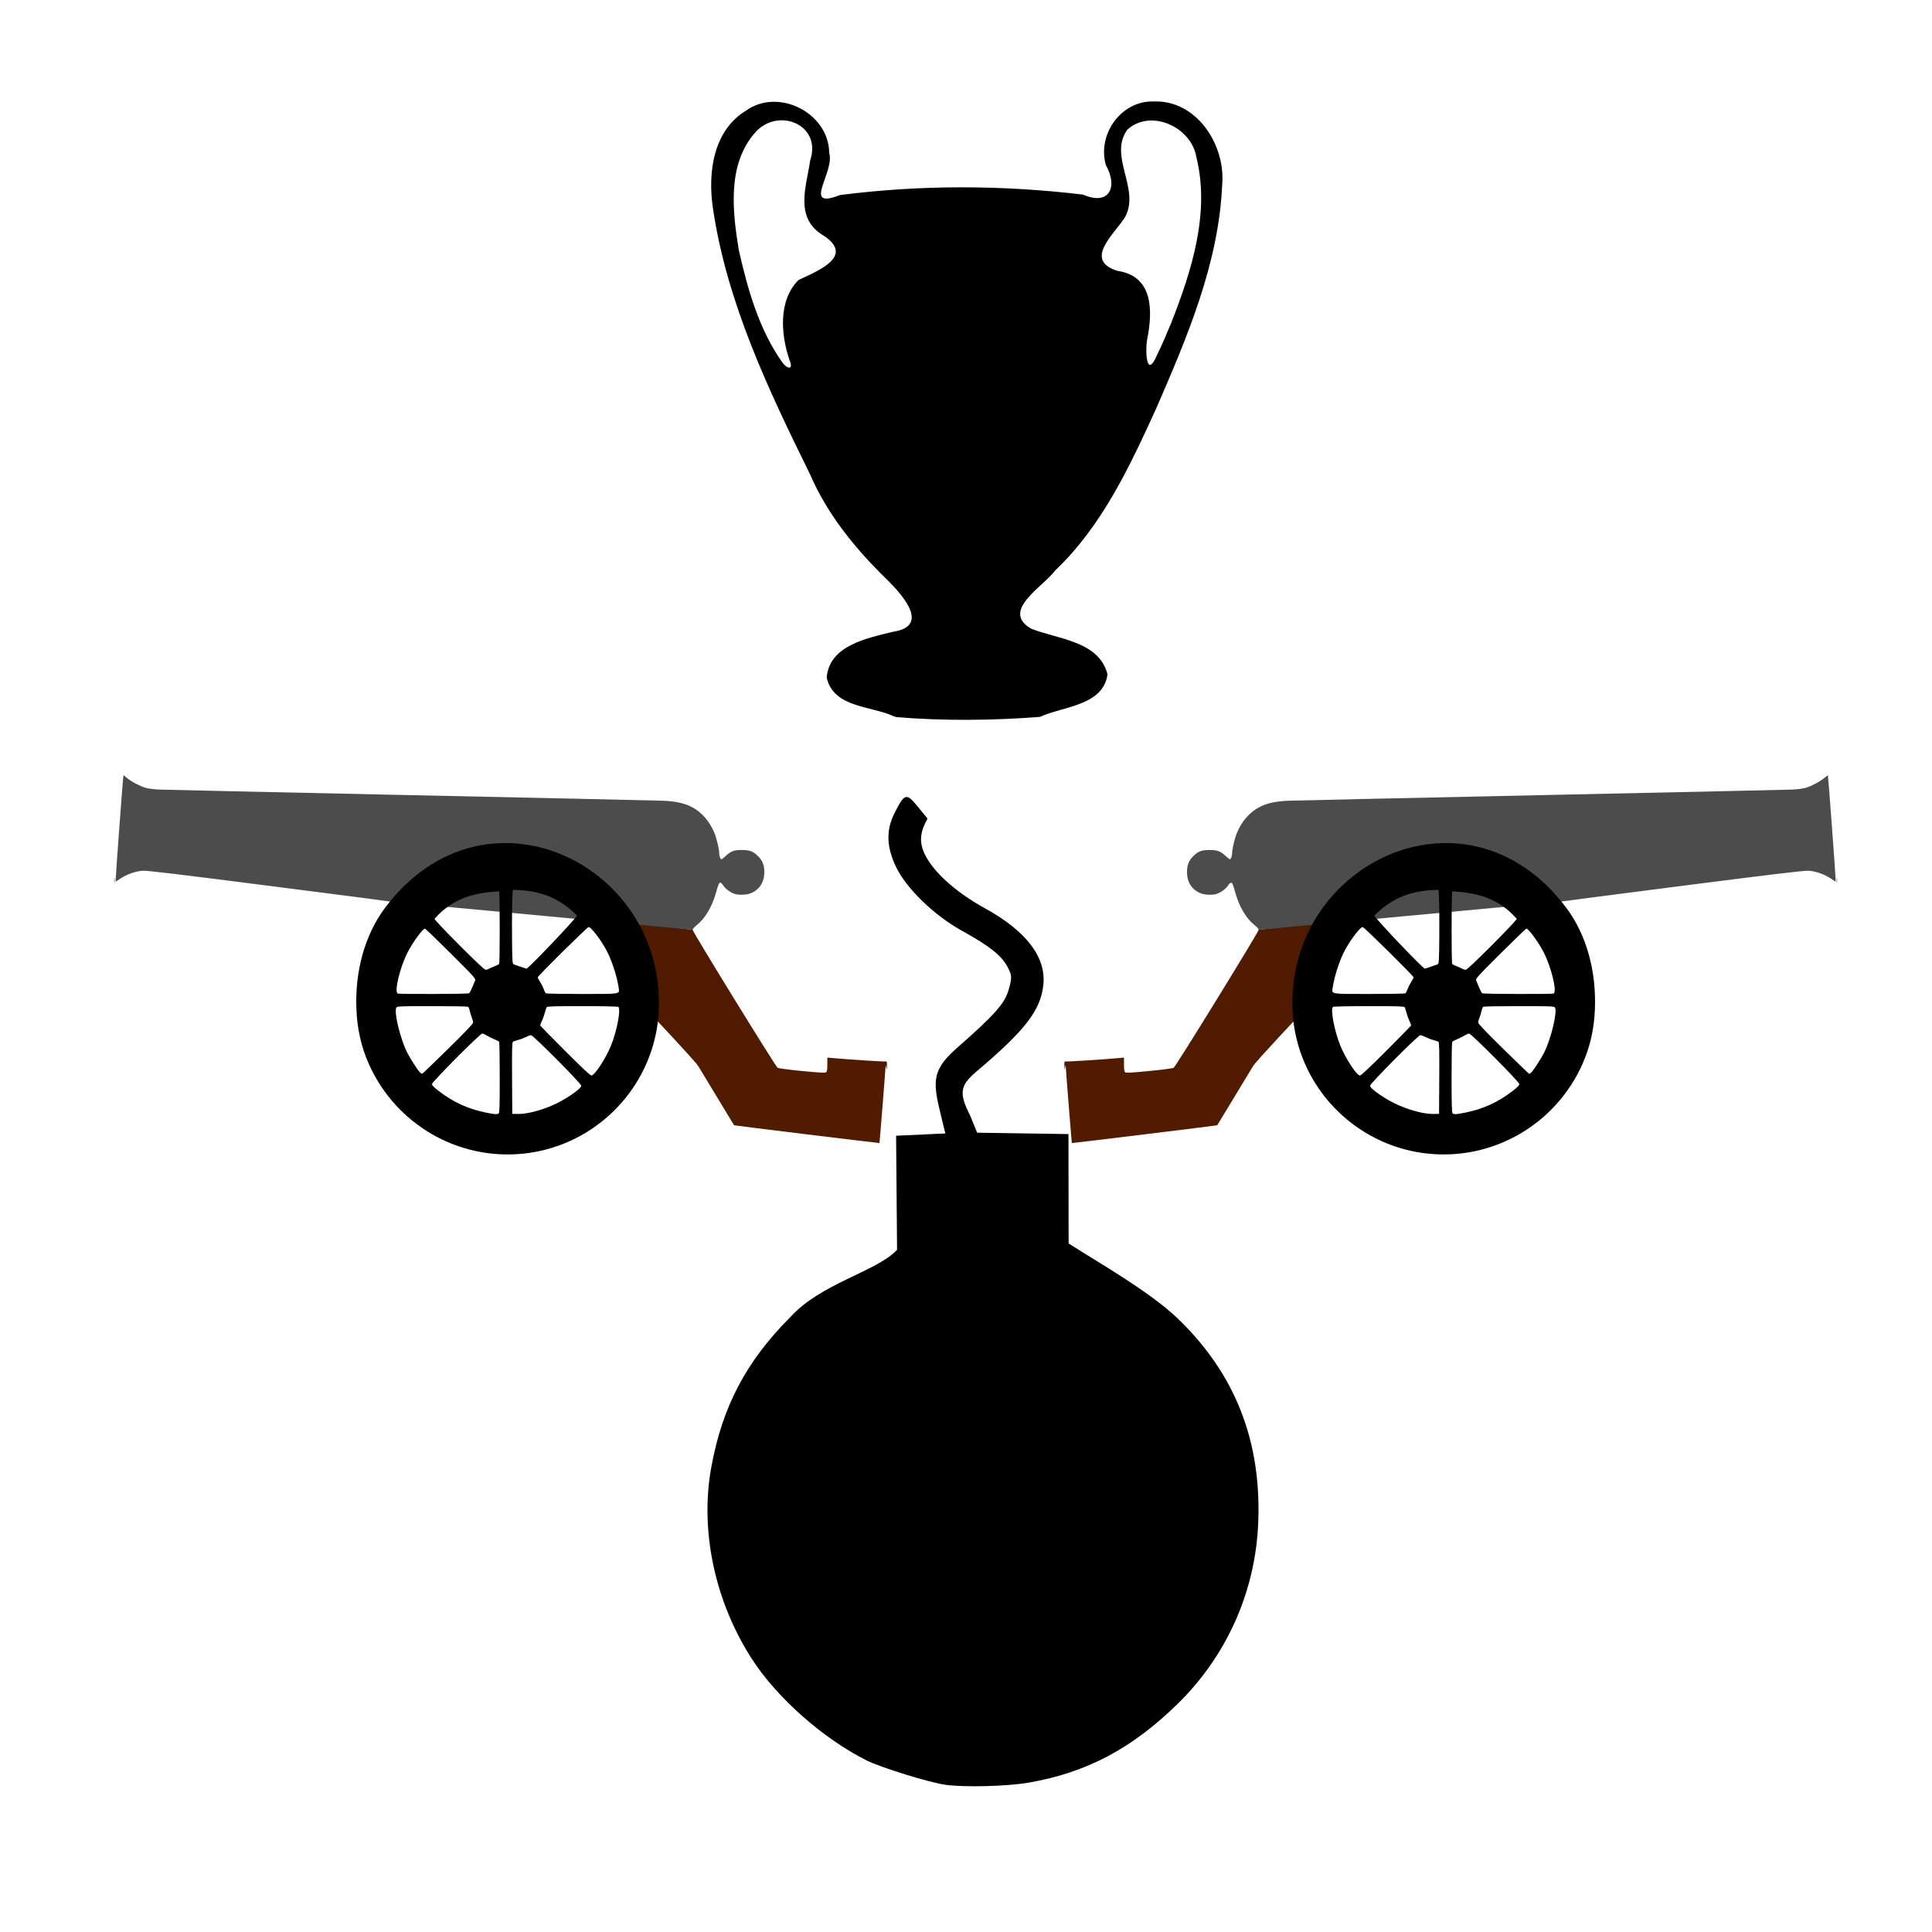
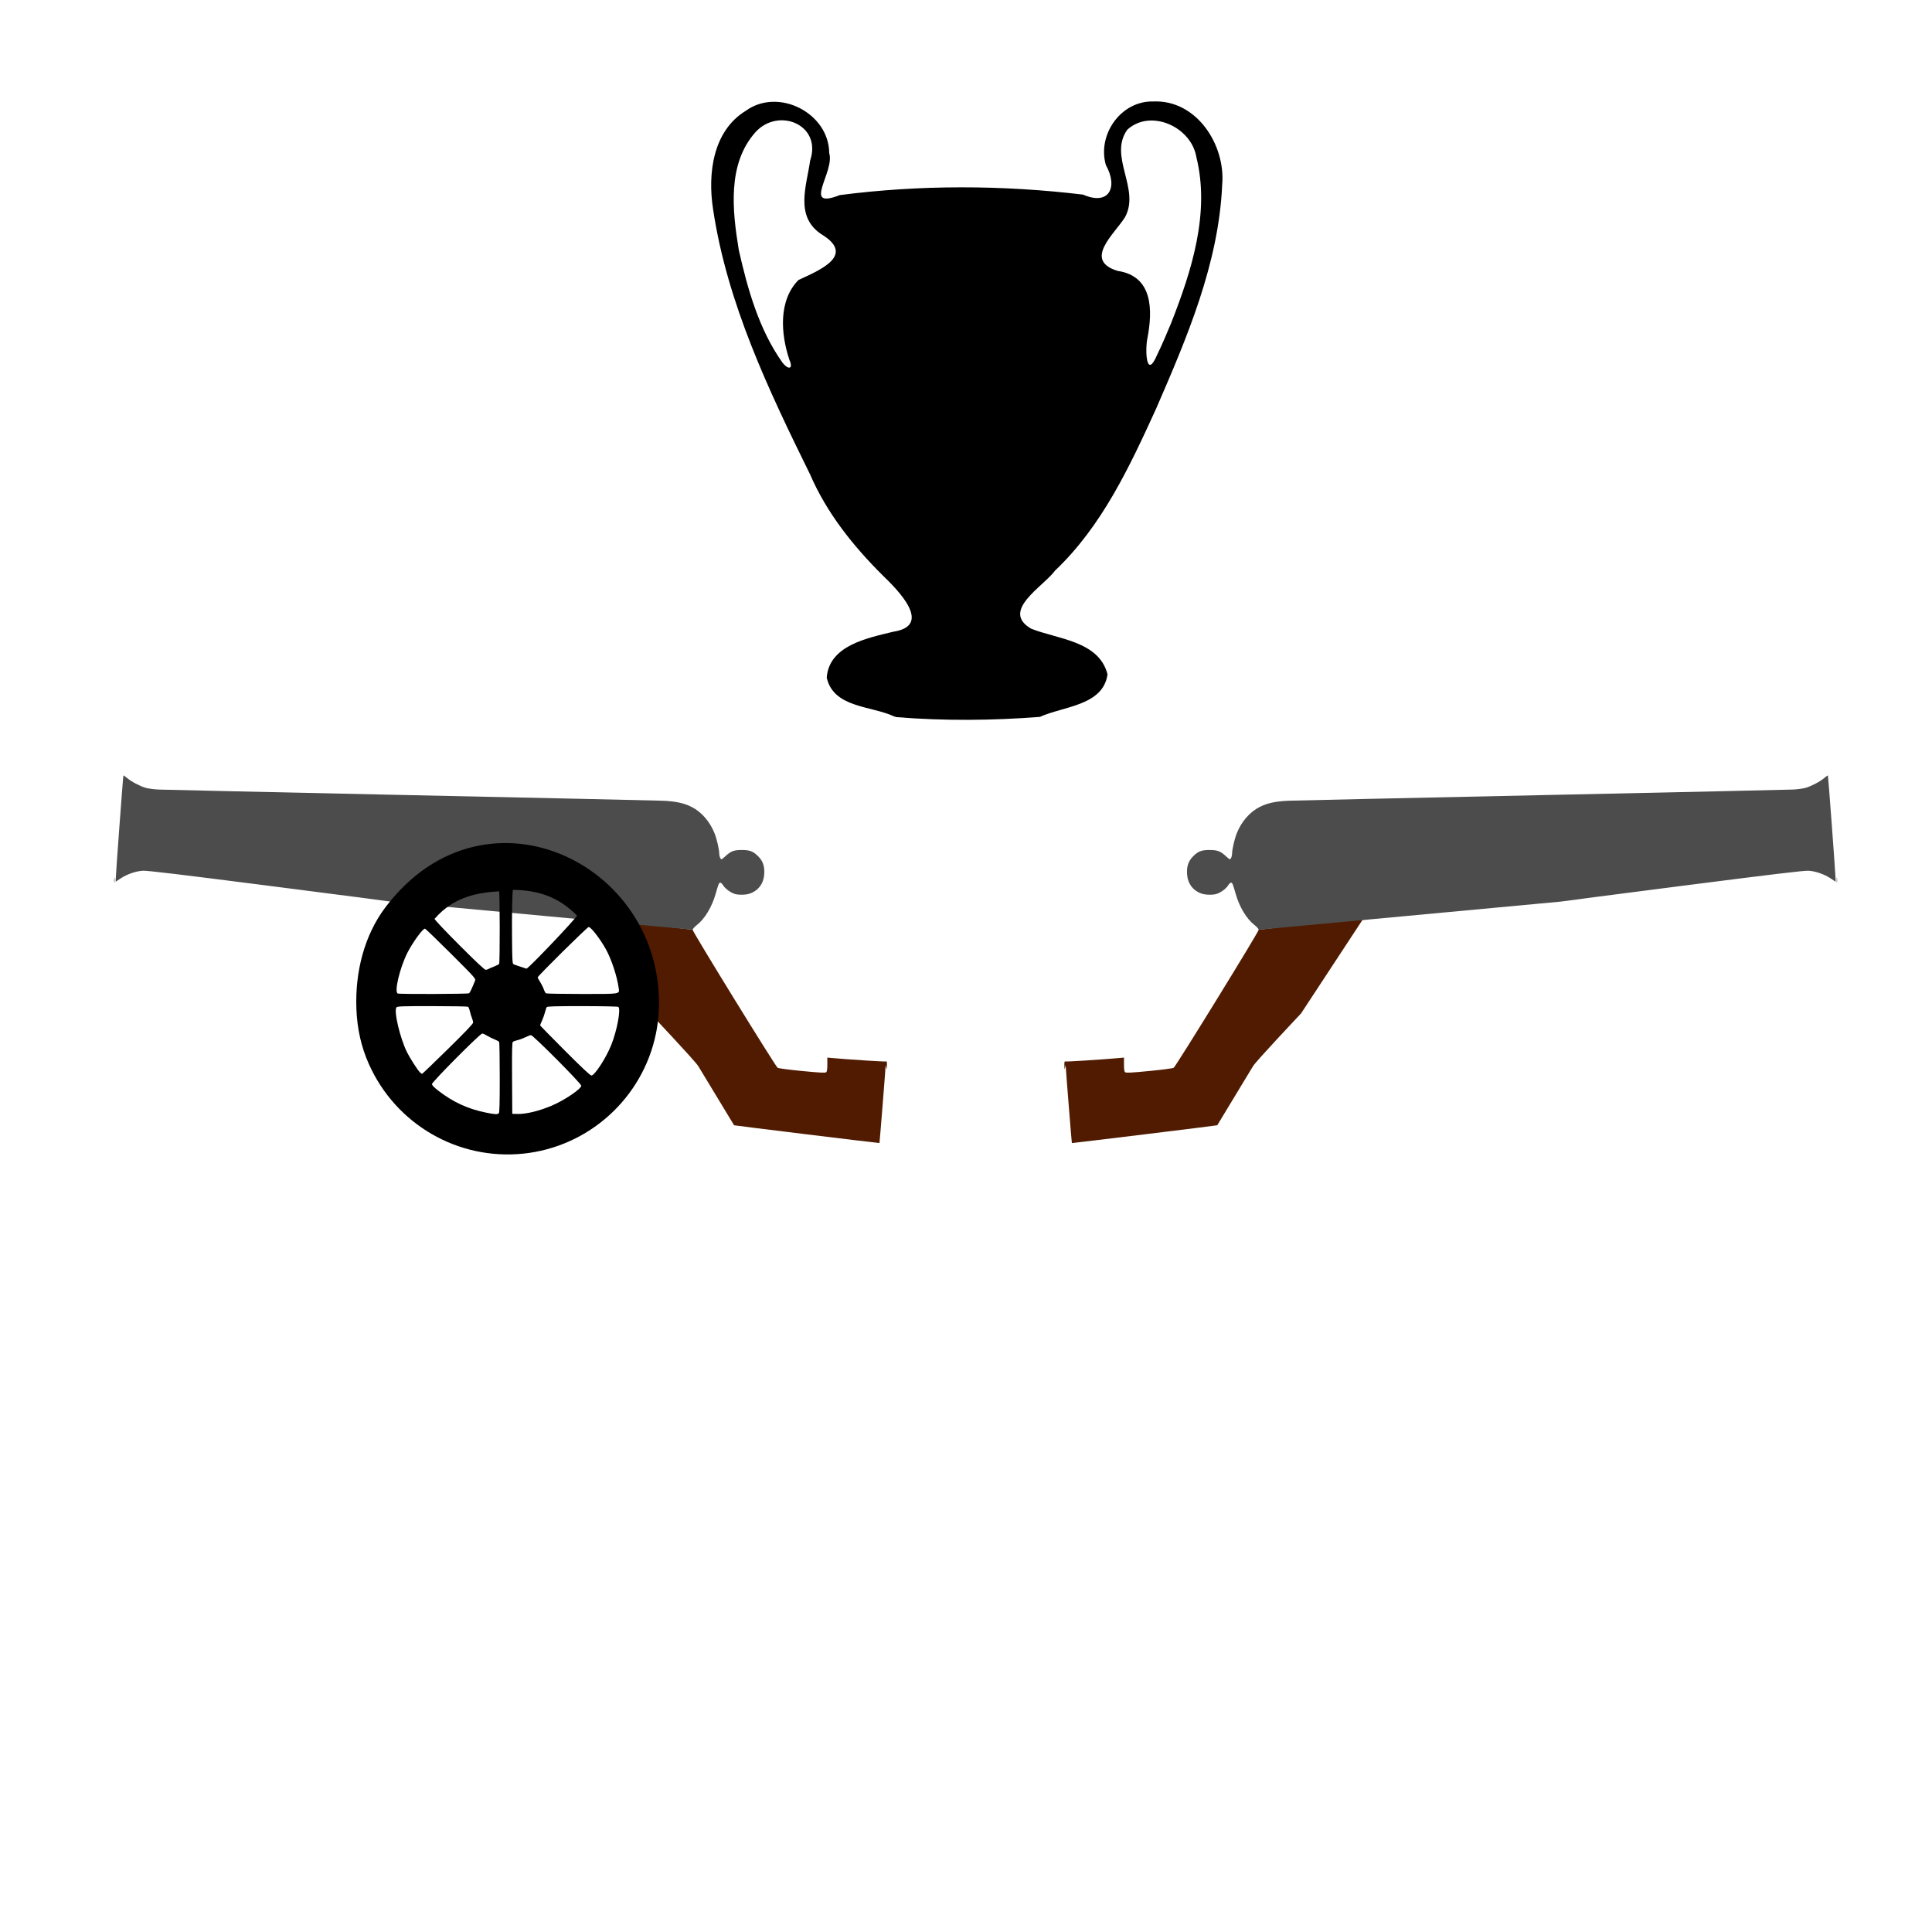
<svg xmlns="http://www.w3.org/2000/svg" version="1.1" width="100" height="100" style="background-color: rgb(0, 134, 209);" viewBox="0 0 100 100">
  <svg height="100" viewBox="0 0 100 100" width="100" version="1.1" data-fname="armadef-canon_4.svg" ica="0" style="background-color: rgb(0, 134, 209);">
    <g transform="translate(50,25) scale(0.5,0.5) rotate(0,50,50)" scale="0.5" xtranslate="50" ytranslate="25">
      <path style="fill:#501b00" d="m34.68 54.917s-4.635 4.904-4.97 5.457c-2.03 3.354-3.696 6.105-3.702 6.114-.018.027-15.027 1.863-15.049 1.841-.02-.02-.608-7.381-.629-7.871-.011-.248-.011-.248-.072.042-.055.261-.063.241-.073-.185-.009-.378.013-.468.106-.433.101.039 3.88-.201 5.5-.35l.564-.052v.708c0 .521.032.735.123.81.097.081.615.054 2.485-.127 1.365-.132 2.436-.274 2.537-.335.219-.134 8.806-14.075 8.801-14.289l10.925-1.296z" idkol="ikol0" />
      <path d="m30.299 46.248c-.002-.087-.193-.302-.429-.485-.821-.634-1.564-1.862-1.953-3.231-.295-1.039-.346-1.16-.488-1.16-.066 0-.202.132-.302.294-.201.325-.724.714-1.16.863-.394.134-1.172.121-1.593-.028-.884-.312-1.426-1.042-1.488-2.004-.051-.797.126-1.339.594-1.819.532-.547.888-.688 1.727-.688.814 0 1.141.123 1.694.639.19.177.373.322.408.322.11 0 .236-.312.236-.583 0-.424.249-1.508.479-2.09.487-1.228 1.353-2.225 2.382-2.744.802-.404 1.681-.591 3.021-.644.646-.025 12.452-.286 26.233-.58 13.782-.294 25.453-.553 25.935-.576.482-.023 1.084-.104 1.336-.18.609-.183 1.489-.649 1.917-1.015.19-.163.36-.282.377-.265.034.034.796 10.313.796 10.74v.261l-.506-.338c-.652-.436-1.555-.75-2.292-.798-.442-.029-3.623.351-13.072 1.561-6.868.88-12.534 1.615-12.592 1.635zm59.834-5.126c0-.253.016-.356.035-.23.019.126.019.333 0 .459s-.035.023-.035-.23z" style="fill:#4c4c4c" idkol="ikol1" />
-       <path style="fill:#000000" d="m47.843 69.426c-6.777-.695-12.356-5.729-13.739-12.398-.112-.537-.225-1.3-.253-1.697-1.332-15.62 17.806-25.214 28.25-11.408 2.218 2.937 3.143 6.755 3.006 10.479-.077 2.095-.498 3.968-1.292 5.748-2.783 6.237-9.209 9.968-15.971 9.275zm1.149-7.808c.017-2.886-.001-3.703-.084-3.768-.058-.045-.288-.127-.512-.182-.224-.055-.589-.192-.812-.304-.223-.113-.471-.205-.553-.205-.224 0-5.203 5.008-5.203 5.233 0 .333 1.754 1.517 3.074 2.073 1.303.55 2.652.876 3.525.852l.543-.015.022-3.685zm2.719 3.554c1.863-.38 3.381-1.079 4.909-2.26.457-.354.661-.566.661-.689 0-.222-4.98-5.231-5.201-5.231-.082 0-.298.095-.482.21s-.53.288-.77.383-.465.216-.499.27c-.034.054-.063 1.716-.063 3.693-.001 2.687.024 3.621.099 3.696 0.139.139.371.127 1.346-.072zm-8.189-6.408c1.412-1.414 2.567-2.594 2.567-2.621 0-.027-.092-.251-.204-.498-.112-.247-.249-.637-.304-.866-.055-.23-.137-.465-.182-.522-.063-.081-.9-.104-3.684-.103-1.981.001-3.655.035-3.72.076-.297.188.138 2.501.753 4.008.549 1.346 1.699 3.098 2.032 3.098.119 0 1-.826 2.743-2.572zm15.018 2.232c.24-.24 1.008-1.437 1.314-2.046.73-1.455 1.404-4.309 1.103-4.671-.09-.109-0.598-.126-3.707-.125-1.981.001-3.647.03-3.702.065-.055.035-.14.244-.19.466-.05.221-.146.535-.213.697-.068.162-.124.375-.124.473-.001.124.795.96 2.61 2.742 1.436 1.41 2.639 2.566 2.674 2.568.034.002.14-.073.235-.168zm-13.059-8.165c.056-.036.161-.231.232-.434s.242-.543.378-.756c.137-.213.248-.421.248-.462 0-.14-5.134-5.214-5.276-5.214-.241 0-1.172 1.198-1.782 2.294-.577 1.036-1.159 2.799-1.329 4.027-.088.639-.257.612 3.821.61 1.984-.001 3.652-.03 3.708-.066zm15.344.017c.384-.147-.207-2.643-.998-4.214-.526-1.044-1.583-2.501-1.815-2.501-.054 0-1.264 1.164-2.689 2.587-2.551 2.548-2.589 2.59-2.495 2.819.382.928.525 1.224.624 1.286.127.08 7.166.103 7.373.023zm-6.351-5.036c1.484-1.486 2.561-2.629 2.539-2.694-1.982-2.275-4.359-2.706-6.674-2.849-.088.139-.097 7.375-.009 7.513.034.054.269.176.521.272s.515.211.584.256c.069.045.201.082.294.083.111.001 1.05-.881 2.745-2.58zm-6.297 2.243c.299-.097.599-.206.668-.242.106-.055.129-.425.147-2.406.02-2.064.007-5.247-.109-5.291-2.678.047-4.697.742-6.615 2.661.041.249 5.08 5.552 5.236 5.499.071-.024.374-.124.672-.221z" idkol="ikol2" />
    </g>
  </svg>
  <svg height="100" viewBox="0 0 100 100" width="100" version="1.1" data-fname="armadef-canon_4.svg" ica="1" style="background-color: rgb(0, 134, 209);">
    <g transform="translate(51,25) scale(-0.5,0.5) rotate(0,50,50)" scale="-0.5" xtranslate="51" ytranslate="25">
      <path style="fill:#501b00" d="m34.68 54.917s-4.635 4.904-4.97 5.457c-2.03 3.354-3.696 6.105-3.702 6.114-.018.027-15.027 1.863-15.049 1.841-.02-.02-.608-7.381-.629-7.871-.011-.248-.011-.248-.072.042-.055.261-.063.241-.073-.185-.009-.378.013-.468.106-.433.101.039 3.88-.201 5.5-.35l.564-.052v.708c0 .521.032.735.123.81.097.081.615.054 2.485-.127 1.365-.132 2.436-.274 2.537-.335.219-.134 8.806-14.075 8.801-14.289l10.925-1.296z" idkol="ikol0" />
      <path d="m30.299 46.248c-.002-.087-.193-.302-.429-.485-.821-.634-1.564-1.862-1.953-3.231-.295-1.039-.346-1.16-.488-1.16-.066 0-.202.132-.302.294-.201.325-.724.714-1.16.863-.394.134-1.172.121-1.593-.028-.884-.312-1.426-1.042-1.488-2.004-.051-.797.126-1.339.594-1.819.532-.547.888-.688 1.727-.688.814 0 1.141.123 1.694.639.19.177.373.322.408.322.11 0 .236-.312.236-.583 0-.424.249-1.508.479-2.09.487-1.228 1.353-2.225 2.382-2.744.802-.404 1.681-.591 3.021-.644.646-.025 12.452-.286 26.233-.58 13.782-.294 25.453-.553 25.935-.576.482-.023 1.084-.104 1.336-.18.609-.183 1.489-.649 1.917-1.015.19-.163.36-.282.377-.265.034.034.796 10.313.796 10.74v.261l-.506-.338c-.652-.436-1.555-.75-2.292-.798-.442-.029-3.623.351-13.072 1.561-6.868.88-12.534 1.615-12.592 1.635zm59.834-5.126c0-.253.016-.356.035-.23.019.126.019.333 0 .459s-.035.023-.035-.23z" style="fill:#4c4c4c" idkol="ikol1" />
      <path style="fill:#000000" d="m47.843 69.426c-6.777-.695-12.356-5.729-13.739-12.398-.112-.537-.225-1.3-.253-1.697-1.332-15.62 17.806-25.214 28.25-11.408 2.218 2.937 3.143 6.755 3.006 10.479-.077 2.095-.498 3.968-1.292 5.748-2.783 6.237-9.209 9.968-15.971 9.275zm1.149-7.808c.017-2.886-.001-3.703-.084-3.768-.058-.045-.288-.127-.512-.182-.224-.055-.589-.192-.812-.304-.223-.113-.471-.205-.553-.205-.224 0-5.203 5.008-5.203 5.233 0 .333 1.754 1.517 3.074 2.073 1.303.55 2.652.876 3.525.852l.543-.015.022-3.685zm2.719 3.554c1.863-.38 3.381-1.079 4.909-2.26.457-.354.661-.566.661-.689 0-.222-4.98-5.231-5.201-5.231-.082 0-.298.095-.482.21s-.53.288-.77.383-.465.216-.499.27c-.034.054-.063 1.716-.063 3.693-.001 2.687.024 3.621.099 3.696 0.139.139.371.127 1.346-.072zm-8.189-6.408c1.412-1.414 2.567-2.594 2.567-2.621 0-.027-.092-.251-.204-.498-.112-.247-.249-.637-.304-.866-.055-.23-.137-.465-.182-.522-.063-.081-.9-.104-3.684-.103-1.981.001-3.655.035-3.72.076-.297.188.138 2.501.753 4.008.549 1.346 1.699 3.098 2.032 3.098.119 0 1-.826 2.743-2.572zm15.018 2.232c.24-.24 1.008-1.437 1.314-2.046.73-1.455 1.404-4.309 1.103-4.671-.09-.109-0.598-.126-3.707-.125-1.981.001-3.647.03-3.702.065-.055.035-.14.244-.19.466-.05.221-.146.535-.213.697-.068.162-.124.375-.124.473-.001.124.795.96 2.61 2.742 1.436 1.41 2.639 2.566 2.674 2.568.034.002.14-.073.235-.168zm-13.059-8.165c.056-.036.161-.231.232-.434s.242-.543.378-.756c.137-.213.248-.421.248-.462 0-.14-5.134-5.214-5.276-5.214-.241 0-1.172 1.198-1.782 2.294-.577 1.036-1.159 2.799-1.329 4.027-.088.639-.257.612 3.821.61 1.984-.001 3.652-.03 3.708-.066zm15.344.017c.384-.147-.207-2.643-.998-4.214-.526-1.044-1.583-2.501-1.815-2.501-.054 0-1.264 1.164-2.689 2.587-2.551 2.548-2.589 2.59-2.495 2.819.382.928.525 1.224.624 1.286.127.08 7.166.103 7.373.023zm-6.351-5.036c1.484-1.486 2.561-2.629 2.539-2.694-1.982-2.275-4.359-2.706-6.674-2.849-.088.139-.097 7.375-.009 7.513.034.054.269.176.521.272s.515.211.584.256c.069.045.201.082.294.083.111.001 1.05-.881 2.745-2.58zm-6.297 2.243c.299-.097.599-.206.668-.242.106-.055.129-.425.147-2.406.02-2.064.007-5.247-.109-5.291-2.678.047-4.697.742-6.615 2.661.041.249 5.08 5.552 5.236 5.499.071-.024.374-.124.672-.221z" idkol="ikol2" />
    </g>
  </svg>
  <svg width="100" height="100" version="1.1" viewBox="0 0 100 100" data-fname="armadef-bomba_4.svg" ica="2" style="background-color: rgb(0, 134, 209);">
    <g transform="translate(19,35) scale(0.64,0.64) rotate(0,50,50)" scale="0.64" xtranslate="19" ytranslate="35">
-       <path d="m46.74 89.65c-1.264-.174-5.195-1.39-6.33-1.958-3.513-1.758-7.244-5.053-9.271-8.185-3.015-4.66-4.236-10.4-3.302-15.53.892-4.893 2.814-8.553 6.36-12.11 2.522-2.8 7.004-3.692 8.665-5.479l-.078-9.223 3.981-.184c-.901-3.82-1.471-4.796.915-6.891 3.107-2.729 3.897-3.623 4.219-4.772.269-.962.259-1.136-.111-1.822-.5-.928-1.432-1.663-3.729-2.938-2.194-1.218-4.427-3.379-5.258-5.088-.804-1.655-.846-3.016-.136-4.414.811-1.596.947-1.634 1.862-.517l.799.975c-.611 1.081-.635 1.839-.35 2.591.576 1.508 2.469 3.277 4.998 4.669 3.367 1.854 4.98 3.989 4.714 6.238-.242 2.044-1.475 3.632-5.395 6.952-1.351 1.144-1.44 1.753-.52 3.569l.566 1.386 7.385.112.013 8.848c2.745 1.746 6.489 3.867 8.765 6.011 4.694 4.484 6.856 9.967 6.566 16.65-.239 5.526-2.554 10.7-6.523 14.58-3.701 3.616-7.347 5.546-12.02 6.36-1.748.305-5.199.394-6.79.175z" style="fill:#000000" idkol="ikol0" />
-     </g>
+       </g>
  </svg>
  <svg height="100" viewBox="0 0 100 100" width="100" version="1.1" data-fname="champions_3.svg" ica="3" style="background-color: rgb(0, 134, 209);">
    <g transform="translate(30,1) scale(0.4,0.4) rotate(0,50,50)" scale="0.4" xtranslate="30" ytranslate="1">
      <path style="fill: rgb(0, 0, 0);" d="m40.671 90.194c-2.962-1.388-7.786-1.075-8.694-5.0.306-4.19 5.301-5.14 8.627-5.952 5.197-.809.507-5.468-1.378-7.282-3.832-3.813-7.244-8.076-9.401-13.072-5.385-10.935-10.754-22.195-12.56-34.362-.698-4.554-.035-10.089 4.256-12.698 4.209-3.04 10.744.298 10.78 5.479.753 2.473-3.635 7.404 1.375 5.436 10.42-1.345 21.04-1.31 31.468-.061 3.413 1.49 4.55-.993 2.956-3.824-1.138-3.944 1.956-8.343 6.151-8.228 5.597-.238 9.354 5.629 8.9 10.77-.443 10.197-4.555 19.784-8.568 29.023-3.422 7.485-6.982 15.139-13.047 20.9-1.559 2.117-7.12 5.221-3.089 7.536 3.454 1.365 8.757 1.579 9.867 5.897-.567 4.077-5.73 4.129-8.755 5.509-6.158.477-12.384.528-18.542.034l-.345-.104v0zm35.901-50.957c2.633-6.717 5.029-14.203 3.232-21.433-.658-3.877-5.889-6.274-8.925-3.529-2.493 3.465 1.71 7.639-.302 11.328-1.369 2.188-5.452 5.567-.961 6.95 4.584.675 4.555 5.085 3.856 8.727-.313 1.48-.16 5.488 1.271 2.109.665-1.358 1.245-2.756 1.83-4.15zm-49.434 4.794c-1.102-3.311-1.441-7.639 1.188-10.301 2.768-1.281 7.487-3.215 2.914-5.949-3.417-2.327-1.865-6.238-1.406-9.513 1.557-4.637-4.099-6.927-7.058-3.684-3.7 4.119-3.007 10.217-2.176 15.267 1.144 5.071 2.614 10.305 5.658 14.581.657.877 1.477.95.879-.401z" idkol="ikol0" />
    </g>
  </svg>
</svg>